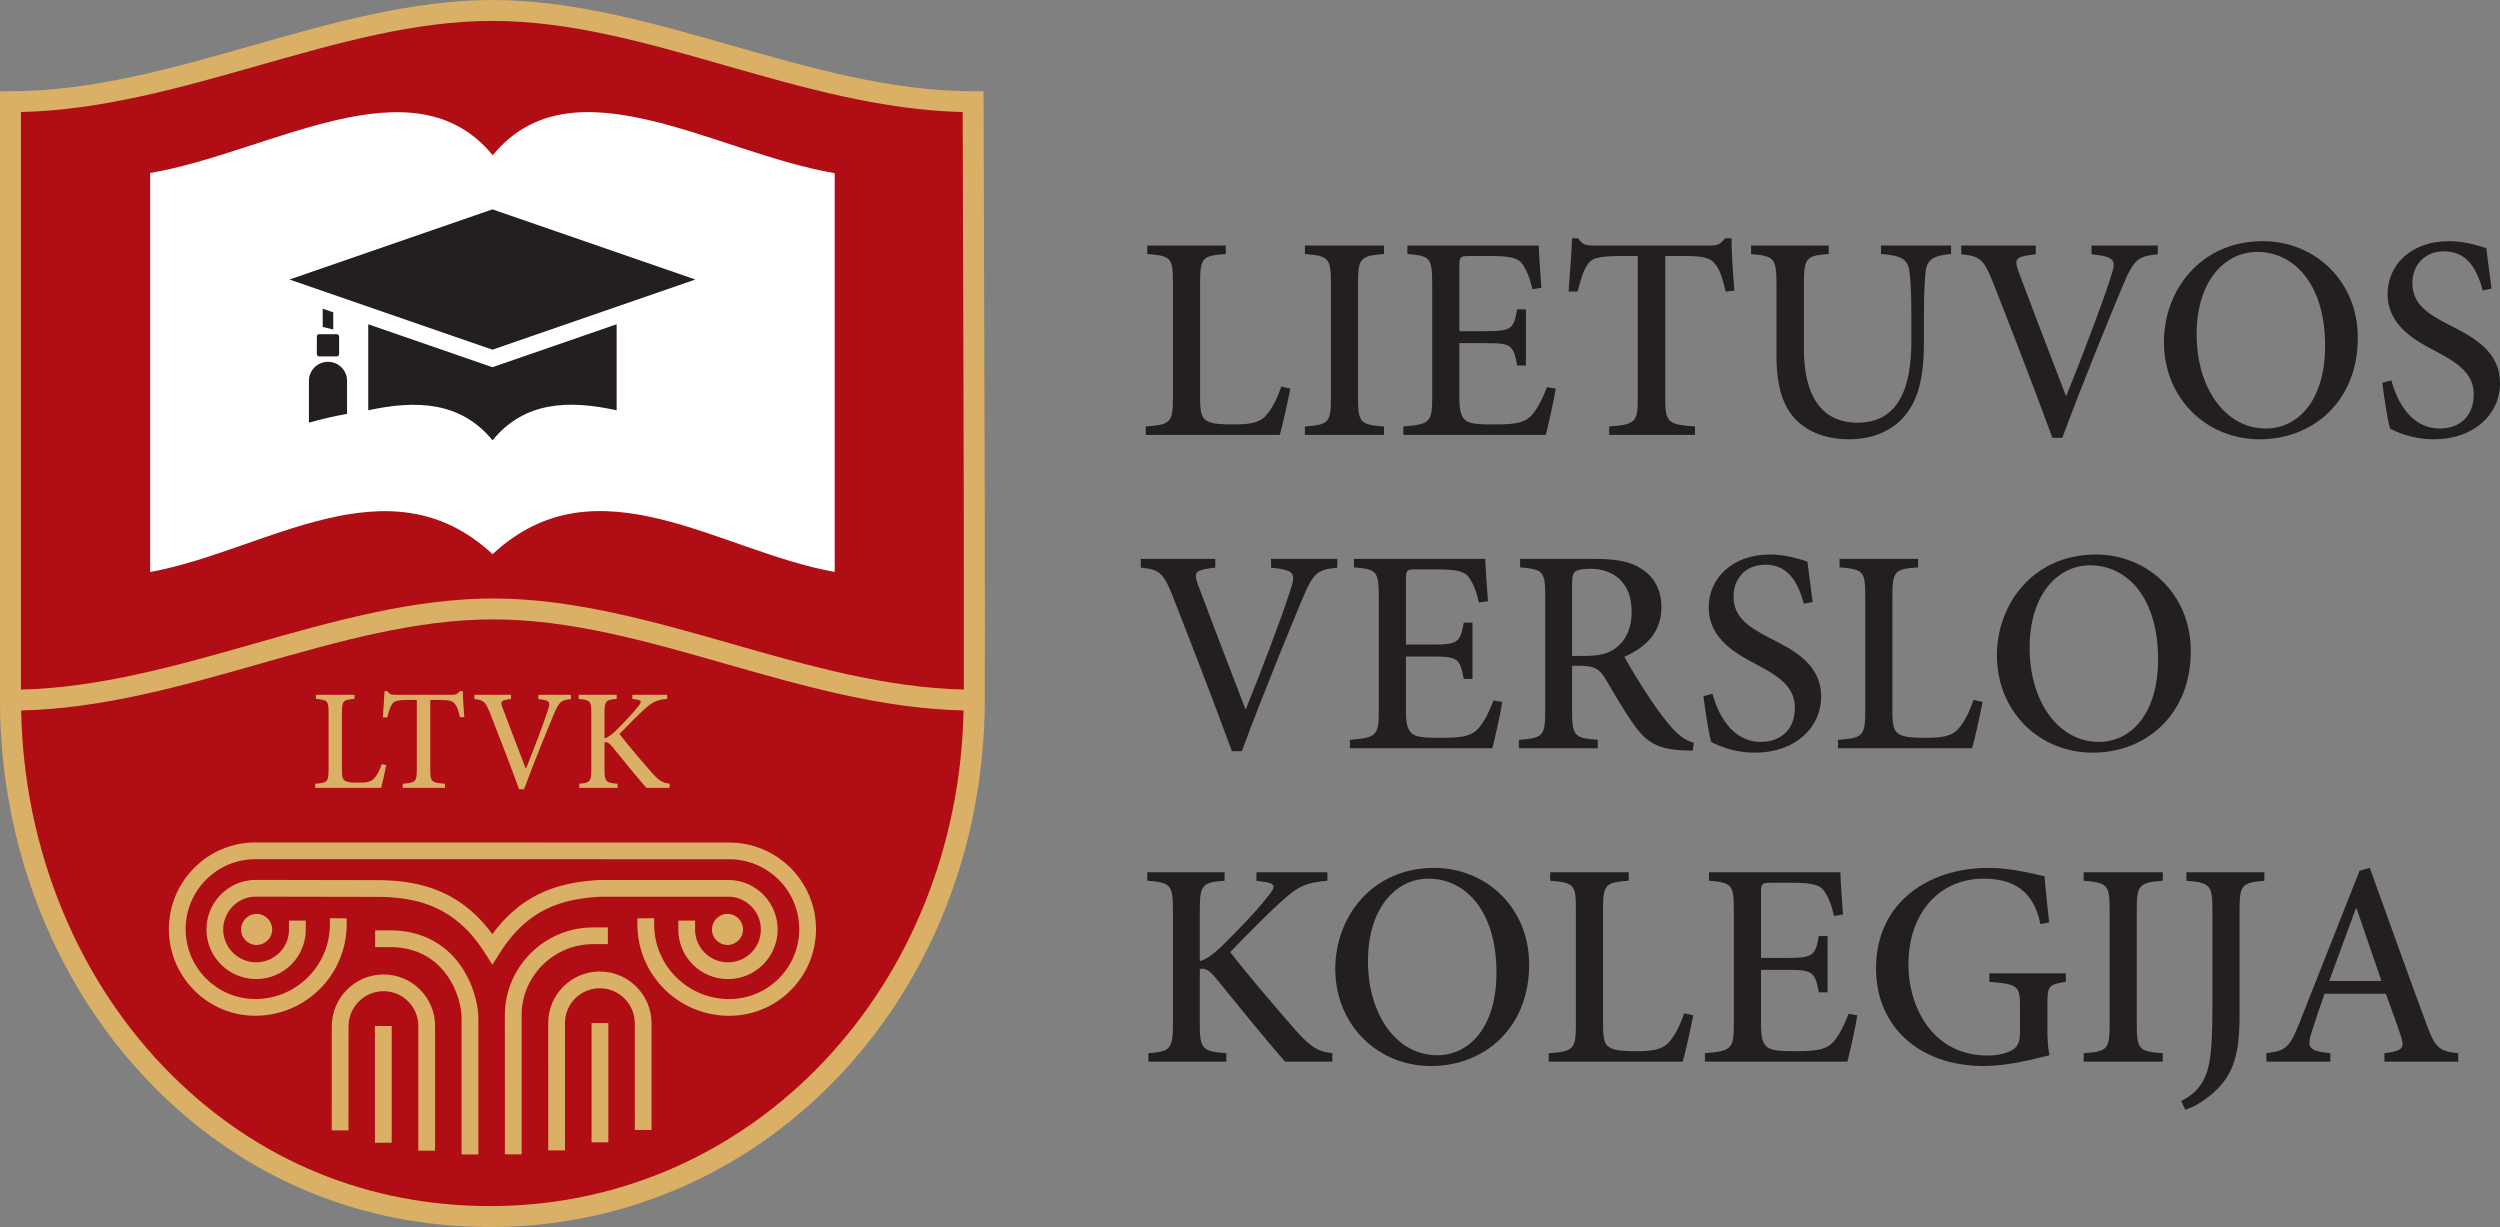
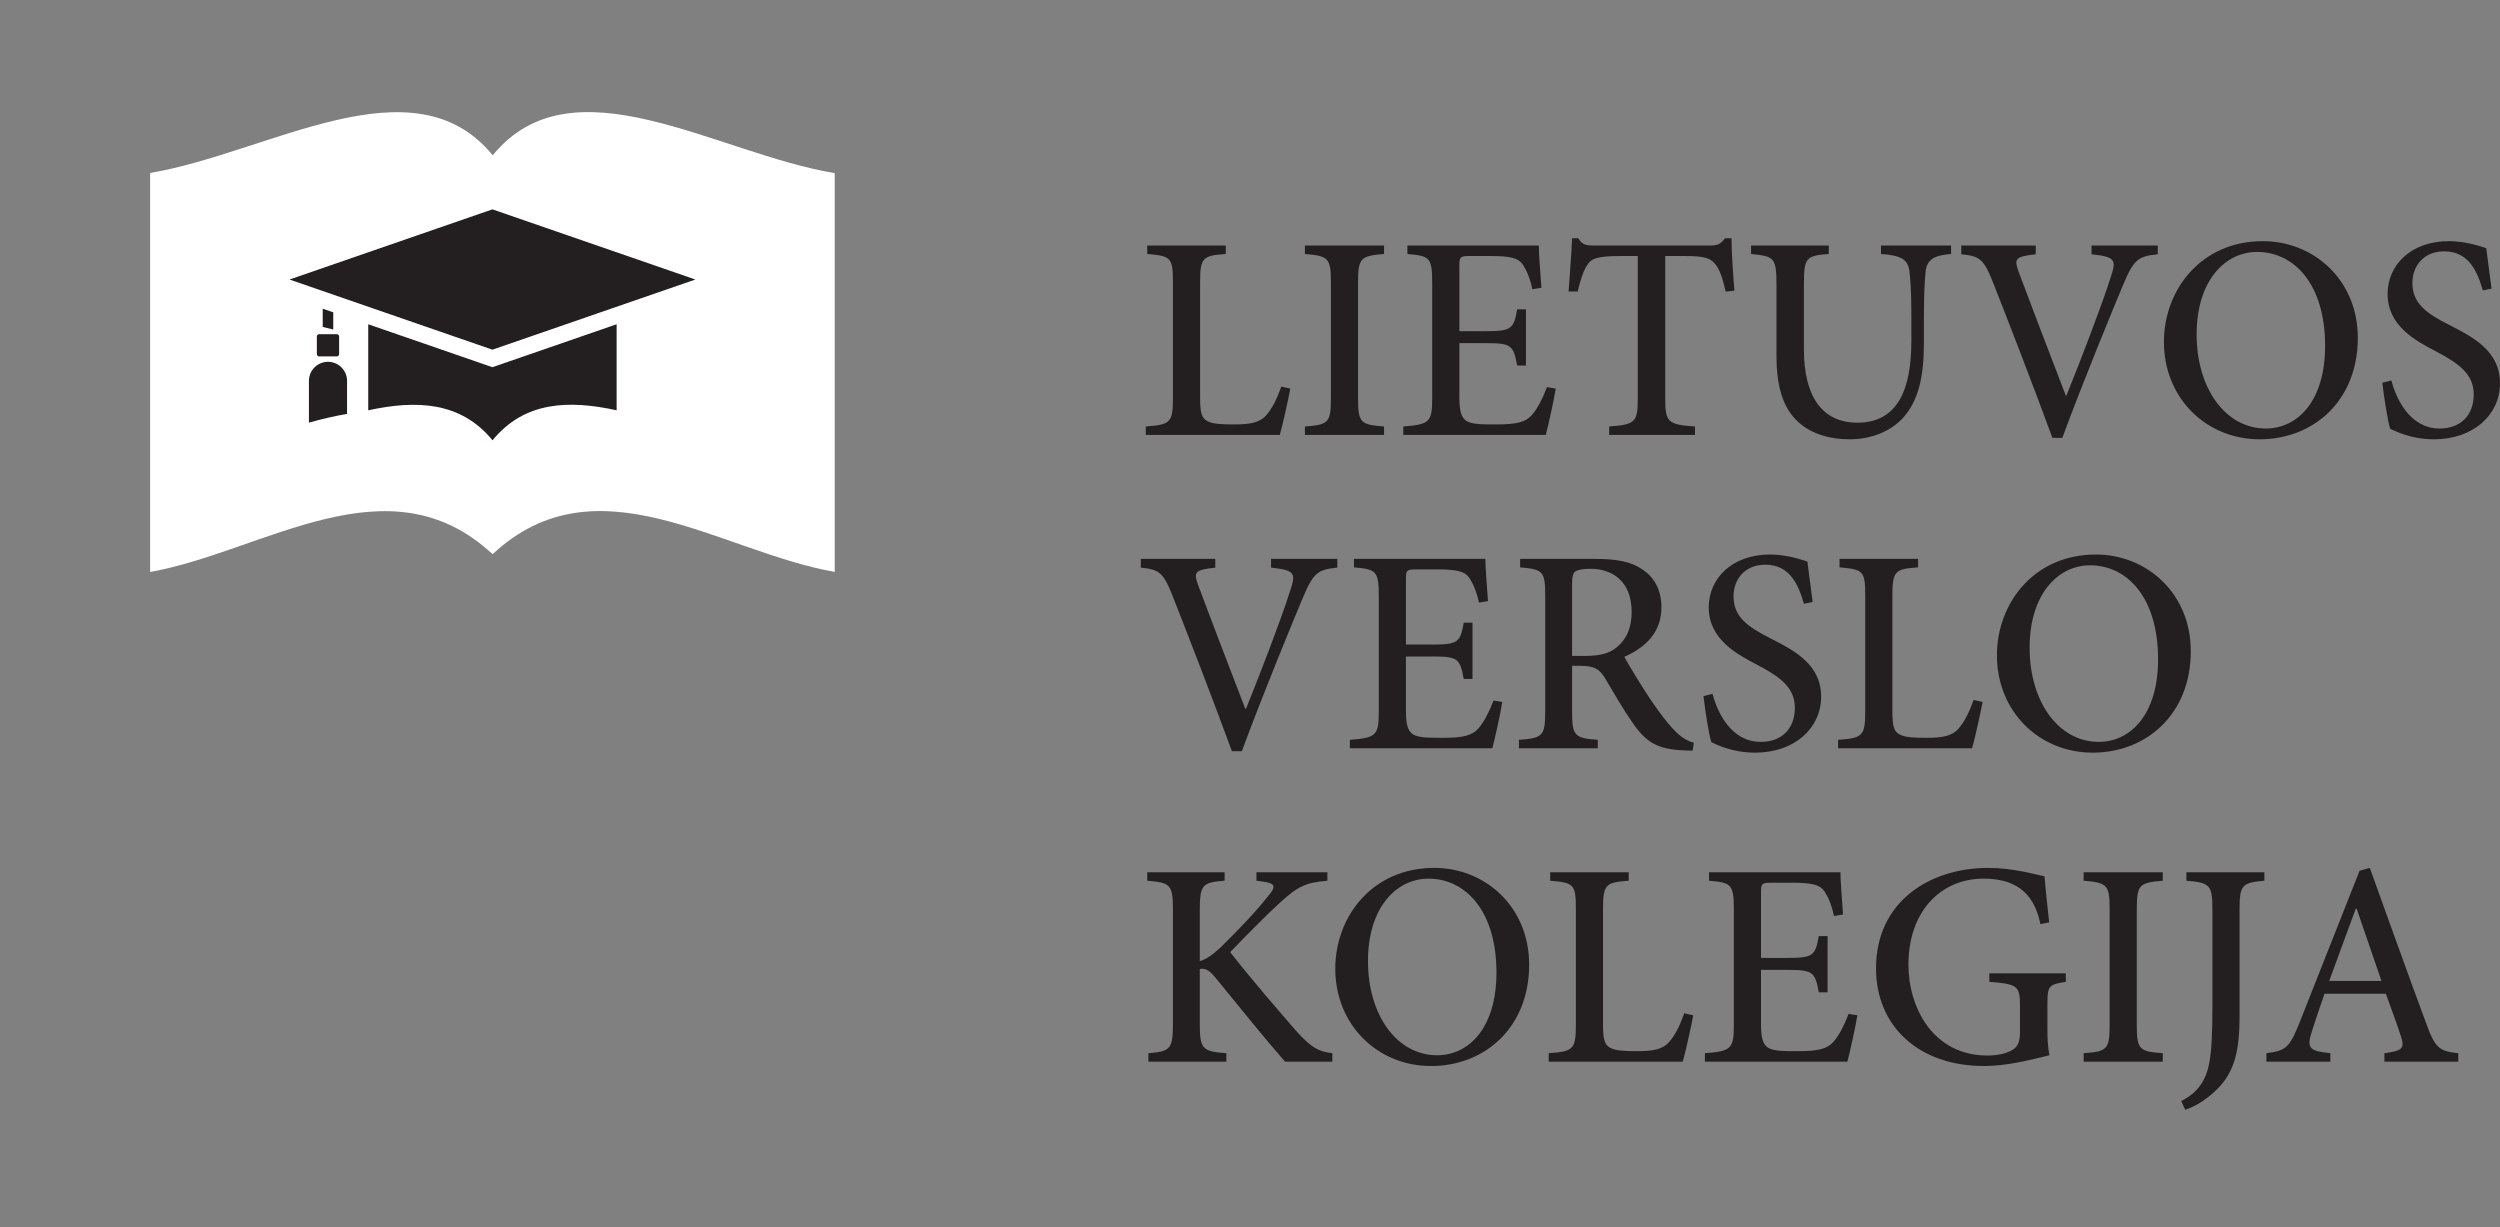
<svg xmlns="http://www.w3.org/2000/svg" width="163" height="80" viewBox="0 0 163 80" fill="none">
  <rect x="0" y="0" width="163" height="80" fill="#808080" stroke="none" />
  <g clip-path="url(#clip0_405_3692)">
-     <path d="M63.729 45.667C63.743 36.97 63.715 28.269 63.687 19.569C63.674 15.41 63.661 11.251 63.653 7.093L63.651 6.42H62.977C57.728 6.42 52.473 4.918 47.392 3.465C42.356 2.026 37.148 0.537 31.987 0.537H31.984C26.821 0.537 21.587 2.028 16.525 3.468C11.424 4.92 6.15 6.42 0.915 6.42H0.239V45.711C0.239 55.294 3.944 64.457 10.405 70.849C15.593 75.984 22.047 78.954 29.213 79.536H34.445C51.003 78.168 63.687 63.736 63.729 45.667Z" fill="#B00D15" />
-     <path d="M24.846 51.368H20.552V51.098C21.338 51.041 21.422 50.976 21.422 50.183V46.476C21.422 45.683 21.357 45.636 20.599 45.57V45.3H23.115V45.57C22.386 45.626 22.293 45.673 22.293 46.476V50.154C22.293 50.649 22.339 50.827 22.517 50.92C22.695 51.023 23.003 51.032 23.378 51.032C23.873 51.032 24.192 50.985 24.406 50.743C24.575 50.556 24.743 50.258 24.893 49.818L25.183 49.884C25.127 50.192 24.93 51.088 24.846 51.368ZM38.553 46.523V50.154C38.553 50.967 38.468 51.041 37.767 51.098V51.368H40.264V51.098C39.498 51.041 39.413 50.967 39.413 50.154V48.399C39.563 48.371 39.694 48.408 39.909 48.67C40.713 49.65 41.471 50.603 42.145 51.368H43.661V51.098C43.221 51.041 43.015 50.939 42.538 50.425C42.042 49.856 41.069 48.735 40.386 47.858C40.976 47.251 41.593 46.626 41.986 46.27C42.575 45.729 42.819 45.636 43.501 45.57V45.3H41.228V45.57L41.425 45.598C41.855 45.654 41.865 45.757 41.593 46.075C41.2 46.578 40.611 47.185 40.078 47.709C39.806 47.961 39.61 48.091 39.413 48.147V46.523C39.413 45.692 39.498 45.626 40.209 45.57V45.3H37.729V45.57C38.468 45.636 38.553 45.682 38.553 46.523ZM31.919 46.42C32.425 47.699 33.22 49.753 33.847 51.462H34.165C34.876 49.538 35.839 47.214 36.101 46.588C36.457 45.739 36.588 45.645 37.224 45.58V45.3H35.1V45.58C35.858 45.664 35.905 45.748 35.718 46.308C35.428 47.223 34.782 48.903 34.295 50.108H34.277C33.706 48.633 33.014 46.812 32.761 46.131C32.621 45.729 32.639 45.654 33.313 45.58V45.3H30.928V45.58C31.489 45.636 31.639 45.72 31.919 46.42ZM15.717 60.6C15.717 61.159 16.171 61.611 16.731 61.611C17.291 61.611 17.745 61.159 17.745 60.6C17.745 60.041 17.291 59.587 16.731 59.587C16.171 59.587 15.717 60.041 15.717 60.6ZM25.557 45.925C25.679 45.72 25.866 45.636 26.642 45.636H27.176V50.201C27.176 50.948 27.101 51.041 26.259 51.098V51.368H29.01V51.098C28.13 51.041 28.055 50.948 28.055 50.201V45.636H28.673C29.356 45.636 29.515 45.711 29.674 45.916C29.795 46.075 29.889 46.317 29.992 46.775L30.273 46.747C30.226 46.196 30.179 45.486 30.179 45.066H29.973C29.833 45.244 29.749 45.3 29.497 45.3H25.782C25.52 45.3 25.398 45.281 25.267 45.066H25.071C25.052 45.57 24.996 46.196 24.959 46.775H25.249C25.352 46.355 25.445 46.084 25.557 45.925ZM64.209 45.641C64.164 64.759 50.126 79.85 32.248 79.999C32.154 80 32.059 80 31.966 80C23.655 80 16.163 76.929 10.281 71.107C3.747 64.642 0 55.376 0 45.685V5.95H0.683C5.978 5.95 11.312 4.432 16.47 2.963C21.59 1.507 26.884 0 32.106 0C37.328 0 42.593 1.506 47.686 2.961C52.825 4.431 58.139 5.95 63.448 5.95H64.129L64.131 6.63C64.139 10.835 64.153 15.041 64.166 19.247C64.194 28.046 64.222 36.845 64.209 45.641ZM62.825 46.322C57.553 46.205 52.37 44.728 47.35 43.293C42.118 41.798 37.175 40.385 32.147 40.385C27.116 40.385 22.146 41.799 16.884 43.295C11.846 44.73 6.642 46.206 1.381 46.322C1.541 55.419 5.109 64.071 11.243 70.14C16.863 75.703 24.024 78.637 31.967 78.637C32.057 78.637 32.147 78.637 32.237 78.635C49.143 78.496 62.455 64.356 62.825 46.322ZM62.842 44.959C62.854 36.392 62.828 27.821 62.801 19.252C62.788 15.269 62.775 11.286 62.766 7.304C57.5 7.185 52.323 5.704 47.31 4.272C42.077 2.776 37.135 1.363 32.106 1.363C27.075 1.363 22.105 2.777 16.844 4.274C11.814 5.705 6.619 7.185 1.366 7.304V44.959C6.449 44.844 11.56 43.394 16.51 41.984C21.63 40.529 26.925 39.021 32.147 39.021C37.369 39.021 42.634 40.527 47.727 41.982C52.657 43.392 57.749 44.844 62.842 44.959ZM33.27 61.178L33.451 60.962L33.636 60.758L33.821 60.566L34.009 60.385L34.199 60.214L34.391 60.054L34.585 59.903L34.781 59.763L34.979 59.631L35.179 59.508L35.382 59.394L35.587 59.288L35.794 59.189L36.004 59.099L36.216 59.015L36.431 58.938L36.648 58.868L36.868 58.804L37.09 58.747L37.316 58.695L37.543 58.649L37.773 58.609L38.007 58.574L38.242 58.543L38.48 58.517L38.72 58.496L38.964 58.478L39.197 58.465L47.483 58.465L47.592 58.468L47.699 58.476L47.804 58.49L47.908 58.508L48.01 58.532L48.11 58.561L48.209 58.594L48.304 58.633L48.398 58.675L48.489 58.722L48.578 58.774L48.665 58.829L48.748 58.889L48.828 58.953L48.906 59.019L48.98 59.09L49.051 59.165L49.119 59.243L49.182 59.324L49.242 59.408L49.297 59.495L49.349 59.584L49.396 59.677L49.439 59.771L49.477 59.869L49.511 59.967L49.539 60.069L49.563 60.172L49.582 60.278L49.596 60.384L49.604 60.493L49.607 60.604L49.604 60.715L49.596 60.824L49.582 60.93L49.563 61.036L49.539 61.139L49.511 61.24L49.477 61.34L49.439 61.436L49.396 61.531L49.349 61.623L49.297 61.713L49.241 61.8L49.181 61.884L49.118 61.964L49.05 62.042L48.979 62.117L48.904 62.188L48.827 62.255L48.745 62.319L48.661 62.378L48.574 62.434L48.485 62.485L48.392 62.532L48.297 62.576L48.201 62.613L48.101 62.647L48 62.676L47.896 62.7L47.79 62.718L47.684 62.733L47.575 62.74L47.463 62.743L47.353 62.74L47.244 62.733L47.138 62.719L47.033 62.7L46.928 62.676L46.828 62.648L46.728 62.615L46.632 62.577L46.538 62.535L46.446 62.487L46.355 62.436L46.269 62.381L46.185 62.322L46.104 62.258L46.026 62.192L45.951 62.121L45.88 62.047L45.813 61.97L45.749 61.889L45.69 61.806L45.633 61.719L45.581 61.631L45.534 61.539L45.492 61.446L45.453 61.349L45.419 61.25L45.39 61.15L45.365 61.047L45.347 60.943L45.332 60.837L45.324 60.728L45.321 60.618V60.024H44.227V60.622L44.233 60.787L44.245 60.95L44.266 61.111L44.295 61.27L44.332 61.426L44.376 61.579L44.428 61.728L44.486 61.873L44.551 62.017L44.623 62.155L44.702 62.29L44.786 62.42L44.876 62.546L44.972 62.667L45.074 62.783L45.181 62.894L45.293 63.001L45.411 63.102L45.532 63.197L45.659 63.286L45.79 63.369L45.925 63.447L46.064 63.517L46.208 63.582L46.355 63.64L46.505 63.69L46.658 63.733L46.814 63.769L46.973 63.797L47.135 63.818L47.298 63.83L47.463 63.834L47.629 63.83L47.794 63.818L47.956 63.797L48.115 63.769L48.272 63.732L48.426 63.689L48.576 63.638L48.724 63.58L48.867 63.515L49.006 63.444L49.142 63.366L49.273 63.282L49.4 63.191L49.522 63.096L49.639 62.995L49.752 62.887L49.859 62.776L49.961 62.659L50.057 62.536L50.147 62.41L50.231 62.279L50.309 62.144L50.381 62.004L50.446 61.861L50.503 61.714L50.554 61.564L50.598 61.41L50.635 61.254L50.663 61.095L50.683 60.933L50.696 60.769L50.7 60.604L50.696 60.439L50.683 60.275L50.663 60.113L50.635 59.953L50.598 59.798L50.555 59.645L50.504 59.494L50.446 59.347L50.381 59.204L50.31 59.065L50.232 58.93L50.148 58.799L50.059 58.672L49.962 58.55L49.862 58.433L49.755 58.322L49.644 58.215L49.527 58.113L49.405 58.017L49.279 57.927L49.149 57.843L49.014 57.765L48.875 57.694L48.733 57.629L48.587 57.571L48.437 57.52L48.285 57.477L48.129 57.44L47.971 57.412L47.81 57.391L47.647 57.379L47.483 57.374L38.99 57.374V57.384L38.894 57.389L38.633 57.407L38.372 57.431L38.113 57.46L37.854 57.493L37.597 57.532L37.34 57.577L37.085 57.629L36.831 57.688L36.579 57.752L36.328 57.825L36.078 57.905L35.831 57.994L35.586 58.09L35.342 58.196L35.1 58.311L34.861 58.435L34.624 58.568L34.39 58.712L34.159 58.865L33.93 59.03L33.704 59.205L33.483 59.391L33.264 59.587L33.048 59.795L32.835 60.015L32.627 60.246L32.422 60.49L32.221 60.745L32.101 60.908L31.933 60.684L31.715 60.412L31.492 60.155L31.264 59.91L31.032 59.679L30.797 59.46L30.557 59.255L30.314 59.063L30.067 58.883L29.816 58.715L29.562 58.559L29.305 58.414L29.045 58.281L28.782 58.159L28.517 58.048L28.249 57.946L27.979 57.855L27.706 57.773L27.433 57.7L27.157 57.636L26.879 57.58L26.6 57.532L26.32 57.492L26.037 57.458L25.754 57.432L25.47 57.412L25.184 57.397L24.898 57.388L24.61 57.384L24.393 57.385L16.68 57.37H16.678L16.514 57.375L16.352 57.387L16.19 57.408L16.032 57.436L15.877 57.472L15.724 57.516L15.575 57.567L15.429 57.625L15.286 57.69L15.147 57.761L15.012 57.839L14.882 57.923L14.756 58.013L14.635 58.108L14.518 58.211L14.406 58.317L14.3 58.429L14.198 58.547L14.103 58.668L14.013 58.794L13.93 58.925L13.852 59.061L13.78 59.2L13.716 59.343L13.658 59.49L13.607 59.64L13.563 59.794L13.527 59.95L13.499 60.108L13.479 60.271L13.466 60.434L13.462 60.6L13.466 60.765L13.479 60.929L13.499 61.091L13.527 61.25L13.564 61.406L13.607 61.56L13.658 61.71L13.716 61.857L13.781 62L13.853 62.139L13.93 62.274L14.015 62.406L14.105 62.532L14.201 62.654L14.302 62.771L14.409 62.883L14.522 62.99L14.639 63.091L14.761 63.188L14.888 63.278L15.02 63.362L15.155 63.44L15.294 63.511L15.438 63.576L15.586 63.634L15.736 63.685L15.889 63.729L16.046 63.766L16.206 63.794L16.367 63.815L16.531 63.827L16.697 63.832L16.863 63.828L17.026 63.816L17.187 63.796L17.347 63.767L17.502 63.732L17.656 63.689L17.806 63.639L17.953 63.582L18.097 63.517L18.236 63.447L18.371 63.369L18.501 63.287L18.629 63.197L18.751 63.102L18.868 63.002L18.98 62.896L19.087 62.785L19.189 62.668L19.285 62.548L19.375 62.422L19.46 62.292L19.538 62.157L19.61 62.019L19.675 61.877L19.734 61.73L19.785 61.581L19.829 61.429L19.866 61.273L19.895 61.115L19.916 60.954L19.93 60.791L19.935 60.627V60.024H18.841V60.621L18.838 60.731L18.83 60.839L18.815 60.945L18.796 61.049L18.772 61.152L18.742 61.253L18.709 61.351L18.67 61.447L18.628 61.541L18.58 61.632L18.528 61.721L18.472 61.807L18.413 61.89L18.348 61.971L18.281 62.048L18.21 62.122L18.136 62.192L18.058 62.259L17.977 62.321L17.893 62.38L17.806 62.436L17.716 62.487L17.624 62.533L17.53 62.576L17.433 62.613L17.334 62.647L17.233 62.675L17.129 62.699L17.025 62.718L16.918 62.73L16.809 62.738L16.699 62.741L16.588 62.738L16.479 62.73L16.371 62.716L16.266 62.697L16.163 62.673L16.061 62.644L15.961 62.61L15.864 62.572L15.77 62.529L15.677 62.481L15.587 62.43L15.5 62.374L15.416 62.315L15.335 62.251L15.257 62.183L15.182 62.113L15.111 62.038L15.044 61.96L14.98 61.879L14.92 61.795L14.864 61.708L14.813 61.619L14.766 61.527L14.723 61.432L14.684 61.335L14.651 61.236L14.622 61.135L14.598 61.031L14.58 60.926L14.566 60.82L14.557 60.711L14.555 60.6L14.557 60.489L14.566 60.38L14.58 60.274L14.598 60.167L14.622 60.064L14.651 59.964L14.684 59.864L14.723 59.767L14.766 59.672L14.813 59.58L14.864 59.49L14.919 59.404L14.979 59.32L15.043 59.239L15.11 59.161L15.181 59.087L15.255 59.015L15.332 58.948L15.413 58.885L15.496 58.825L15.583 58.769L15.672 58.718L15.763 58.671L15.857 58.628L15.953 58.59L16.051 58.557L16.151 58.528L16.253 58.504L16.357 58.485L16.462 58.472L16.569 58.463L16.678 58.461L24.332 58.475L24.519 58.476L24.603 58.475L24.872 58.478L25.14 58.487L25.403 58.5L25.664 58.519L25.922 58.543L26.177 58.574L26.429 58.61L26.678 58.652L26.925 58.702L27.168 58.758L27.408 58.822L27.645 58.893L27.879 58.973L28.11 59.06L28.339 59.157L28.564 59.261L28.787 59.375L29.006 59.499L29.224 59.633L29.439 59.776L29.651 59.931L29.861 60.097L30.069 60.275L30.274 60.465L30.477 60.666L30.677 60.882L30.875 61.11L31.07 61.353L31.262 61.61L31.452 61.881L31.639 62.168L32.103 62.903L32.565 62.167L32.738 61.9L32.913 61.647L33.091 61.406L33.27 61.178ZM25.005 63.535C23.157 63.535 21.644 65.04 21.631 66.894L21.628 73.701H22.721L22.724 66.898C22.733 65.646 23.756 64.626 25.005 64.626C25.612 64.626 26.183 64.862 26.612 65.291C27.04 65.719 27.275 66.288 27.273 66.894L27.273 75.023H28.366L28.366 66.895C28.368 65.999 28.02 65.154 27.385 64.521C26.75 63.886 25.905 63.535 25.005 63.535ZM38.57 74.482H39.663V66.702H38.57V74.482ZM39.107 63.343C38.208 63.343 37.363 63.692 36.728 64.327C36.092 64.961 35.744 65.805 35.744 66.702L35.745 75.007H36.838L36.837 66.701C36.837 66.095 37.072 65.526 37.501 65.098C37.929 64.67 38.5 64.434 39.107 64.434C40.358 64.434 41.379 65.452 41.387 66.702L41.39 73.672H42.483L42.479 66.698C42.469 64.849 40.957 63.343 39.107 63.343ZM38.589 61.559C38.659 61.558 39.603 61.553 39.633 61.558V60.467C39.603 60.467 38.581 60.468 38.568 60.468C35.45 60.517 32.914 63.081 32.917 66.184L32.919 75.264H34.012L34.01 66.184C34.008 63.672 36.06 61.599 38.589 61.559ZM25.544 60.66H24.46V61.752H25.534C28.981 61.809 30.096 64.907 30.096 66.399V75.27H31.189V66.399C31.189 64.557 29.811 60.733 25.544 60.66ZM24.446 74.506H25.54V66.895H24.446V74.506ZM16.355 54.935L16.069 54.957L15.788 54.994L15.511 55.043L15.239 55.106L14.971 55.183L14.71 55.271L14.454 55.373L14.204 55.486L13.962 55.611L13.726 55.747L13.497 55.894L13.276 56.051L13.063 56.219L12.859 56.396L12.663 56.583L12.477 56.779L12.3 56.984L12.132 57.197L11.975 57.419L11.828 57.648L11.692 57.884L11.567 58.127L11.454 58.378L11.353 58.634L11.264 58.897L11.187 59.165L11.125 59.439L11.075 59.717L11.039 59.999L11.017 60.285L11.009 60.576L11.017 60.867L11.039 61.153L11.075 61.436L11.125 61.714L11.187 61.986L11.264 62.255L11.353 62.518L11.454 62.774L11.567 63.025L11.692 63.269L11.828 63.505L11.975 63.734L12.132 63.955L12.299 64.169L12.477 64.374L12.663 64.57L12.859 64.757L13.064 64.935L13.277 65.103L13.497 65.26L13.726 65.407L13.962 65.543L14.205 65.668L14.454 65.782L14.71 65.883L14.972 65.972L15.239 66.049L15.511 66.112L15.788 66.162L16.07 66.198L16.355 66.22L16.643 66.228L16.947 66.22L17.248 66.197L17.544 66.16L17.836 66.108L18.123 66.041L18.404 65.962L18.68 65.869L18.95 65.763L19.213 65.644L19.469 65.513L19.718 65.37L19.959 65.217L20.193 65.052L20.417 64.876L20.634 64.69L20.84 64.494L21.038 64.288L21.225 64.073L21.402 63.85L21.569 63.617L21.725 63.377L21.869 63.129L22.002 62.873L22.122 62.61L22.23 62.34L22.324 62.065L22.407 61.783L22.474 61.496L22.529 61.203L22.568 60.906L22.593 60.605L22.603 60.3V59.871H21.51V60.294L21.502 60.543L21.481 60.79L21.449 61.032L21.405 61.271L21.349 61.506L21.283 61.735L21.205 61.961L21.117 62.181L21.019 62.395L20.91 62.604L20.793 62.807L20.665 63.004L20.529 63.193L20.384 63.377L20.23 63.553L20.069 63.721L19.9 63.882L19.723 64.034L19.539 64.177L19.349 64.312L19.151 64.439L18.948 64.555L18.739 64.661L18.524 64.758L18.305 64.845L18.08 64.92L17.851 64.986L17.617 65.039L17.379 65.081L17.138 65.112L16.893 65.13L16.644 65.136L16.41 65.13L16.181 65.113L15.955 65.084L15.732 65.044L15.514 64.992L15.299 64.931L15.088 64.859L14.883 64.778L14.682 64.687L14.486 64.586L14.296 64.476L14.111 64.358L13.933 64.23L13.761 64.095L13.596 63.951L13.438 63.8L13.287 63.642L13.144 63.476L13.008 63.304L12.881 63.125L12.763 62.94L12.653 62.749L12.552 62.552L12.461 62.35L12.38 62.143L12.308 61.932L12.246 61.716L12.195 61.495L12.156 61.271L12.126 61.042L12.109 60.811L12.103 60.576L12.109 60.341L12.126 60.11L12.156 59.882L12.195 59.657L12.246 59.437L12.308 59.221L12.38 59.009L12.461 58.802L12.552 58.6L12.653 58.404L12.763 58.213L12.881 58.028L13.008 57.849L13.143 57.677L13.287 57.512L13.437 57.353L13.595 57.202L13.761 57.059L13.933 56.923L14.111 56.797L14.295 56.678L14.486 56.568L14.681 56.468L14.882 56.377L15.087 56.295L15.298 56.224L15.513 56.162L15.731 56.112L15.954 56.071L16.181 56.043L16.41 56.025L16.643 56.019L47.542 56.023L47.778 56.029L48.01 56.047L48.239 56.076L48.464 56.116L48.685 56.167L48.901 56.228L49.113 56.3L49.32 56.381L49.522 56.473L49.719 56.573L49.91 56.683L50.096 56.801L50.275 56.929L50.447 57.064L50.613 57.207L50.772 57.358L50.923 57.517L51.067 57.682L51.203 57.855L51.331 58.034L51.449 58.219L51.559 58.409L51.66 58.606L51.752 58.807L51.833 59.014L51.905 59.226L51.966 59.441L52.017 59.662L52.057 59.886L52.087 60.115L52.104 60.346L52.11 60.582L52.104 60.817L52.087 61.048L52.057 61.276L52.017 61.5L51.966 61.721L51.905 61.937L51.833 62.149L51.752 62.355L51.66 62.557L51.559 62.754L51.449 62.944L51.331 63.129L51.203 63.307L51.067 63.48L50.923 63.645L50.772 63.804L50.613 63.955L50.448 64.098L50.275 64.233L50.096 64.361L49.91 64.479L49.72 64.589L49.522 64.69L49.32 64.781L49.113 64.862L48.901 64.934L48.685 64.995L48.464 65.046L48.239 65.086L48.01 65.116L47.778 65.133L47.542 65.139L47.291 65.133L47.042 65.114L46.797 65.083L46.557 65.04L46.32 64.986L46.088 64.92L45.861 64.844L45.64 64.757L45.423 64.659L45.213 64.552L45.008 64.434L44.81 64.308L44.618 64.172L44.433 64.028L44.255 63.874L44.085 63.713L43.923 63.544L43.769 63.367L43.624 63.183L43.487 62.992L43.36 62.794L43.242 62.59L43.134 62.381L43.036 62.165L42.948 61.944L42.871 61.718L42.805 61.487L42.75 61.252L42.706 61.012L42.675 60.768L42.656 60.52L42.649 60.269V59.87H41.556V60.271L41.565 60.578L41.588 60.88L41.627 61.178L41.679 61.471L41.747 61.76L41.828 62.043L41.922 62.321L42.03 62.591L42.15 62.855L42.282 63.112L42.427 63.362L42.582 63.604L42.749 63.837L42.927 64.062L43.115 64.278L43.313 64.485L43.521 64.683L43.738 64.87L43.964 65.046L44.198 65.212L44.441 65.367L44.691 65.51L44.95 65.642L45.215 65.761L45.486 65.868L45.765 65.962L46.048 66.042L46.338 66.109L46.633 66.161L46.931 66.199L47.235 66.222L47.542 66.23L47.833 66.222L48.12 66.201L48.404 66.165L48.682 66.115L48.956 66.052L49.225 65.976L49.488 65.887L49.745 65.786L49.997 65.672L50.241 65.548L50.478 65.412L50.708 65.265L50.929 65.107L51.143 64.94L51.349 64.762L51.545 64.575L51.733 64.379L51.91 64.174L52.078 63.961L52.236 63.739L52.383 63.511L52.52 63.274L52.644 63.031L52.758 62.78L52.859 62.523L52.948 62.261L53.025 61.992L53.088 61.719L53.138 61.441L53.174 61.158L53.196 60.872L53.203 60.581L53.196 60.291L53.174 60.004L53.138 59.722L53.088 59.444L53.025 59.171L52.948 58.902L52.859 58.639L52.758 58.383L52.644 58.132L52.52 57.889L52.383 57.652L52.236 57.423L52.078 57.202L51.91 56.988L51.733 56.783L51.545 56.587L51.349 56.401L51.144 56.223L50.929 56.055L50.708 55.897L50.478 55.751L50.241 55.614L49.997 55.49L49.745 55.376L49.488 55.275L49.225 55.186L48.956 55.11L48.682 55.047L48.404 54.998L48.12 54.962L47.833 54.94L47.542 54.933L16.643 54.928L16.355 54.935ZM47.433 61.611C47.993 61.611 48.447 61.159 48.447 60.6C48.447 60.041 47.993 59.587 47.433 59.587C46.873 59.587 46.42 60.041 46.42 60.6C46.42 61.159 46.873 61.611 47.433 61.611Z" fill="#DAB066" />
    <path d="M9.79 37.293C17.225 35.959 25.328 29.812 32.115 36.135C38.916 29.786 46.957 35.985 54.423 37.288V11.288C46.699 10.007 37.332 3.755 32.126 10.123C26.933 3.784 17.517 9.976 9.79 11.277V37.293Z" fill="white" />
    <path d="M32.106 22.799L18.875 18.225L32.106 13.65L45.338 18.225L32.106 22.799ZM24.009 21.142V26.751C27.157 26.07 30.042 26.18 32.113 28.707C34.188 26.17 37.066 26.064 40.204 26.751V21.142L32.106 23.942L24.009 21.142ZM20.658 21.941V23.087C20.658 23.17 20.727 23.239 20.811 23.239H21.959C22.043 23.239 22.111 23.17 22.111 23.087V21.941C22.111 21.857 22.043 21.788 21.959 21.788H20.811C20.727 21.788 20.658 21.857 20.658 21.941ZM21.385 23.59C20.701 23.59 20.142 24.148 20.142 24.83V27.556C20.974 27.323 21.804 27.125 22.628 26.987V24.83C22.628 24.148 22.069 23.59 21.385 23.59ZM21.041 20.128V21.317L21.729 21.484V20.364L21.041 20.128Z" fill="#231F20" />
    <path d="M89.897 46.394V38.89C89.897 37.2 89.725 37.124 88.278 36.991V36.44H96.845C96.845 36.895 96.941 38.187 97.017 39.194L96.426 39.289C96.255 38.51 96.046 38.054 95.798 37.675C95.513 37.256 94.999 37.124 93.685 37.124H92.333C91.724 37.124 91.667 37.181 91.667 37.751V42.025H93.381C95.075 42.025 95.208 41.873 95.436 40.6H96.007V44.267H95.436C95.189 42.918 95.037 42.804 93.381 42.804H91.667V46.319C91.667 47.212 91.781 47.649 92.124 47.877C92.486 48.105 93.152 48.105 94.065 48.105C95.436 48.105 95.989 47.952 96.407 47.477C96.75 47.078 97.093 46.432 97.378 45.673L97.949 45.767C97.854 46.432 97.454 48.2 97.302 48.788H88.012V48.237C89.725 48.105 89.897 47.952 89.897 46.394ZM84.128 25.336L83.538 25.203C83.233 26.096 82.891 26.704 82.548 27.084C82.11 27.577 81.463 27.673 80.454 27.673C79.692 27.673 79.064 27.654 78.703 27.445C78.341 27.255 78.246 26.894 78.246 25.887V18.402C78.246 16.768 78.436 16.673 79.921 16.559V16.008H74.8V16.559C76.342 16.692 76.475 16.787 76.475 18.402V25.944C76.475 27.559 76.304 27.692 74.704 27.806V28.357H83.442C83.614 27.787 84.014 25.963 84.128 25.336ZM76.399 38.719C77.427 41.322 79.045 45.501 80.32 48.978H80.968C82.415 45.064 84.376 40.334 84.909 39.062C85.632 37.333 85.899 37.142 87.193 37.009V36.44H82.872V37.009C84.414 37.181 84.509 37.352 84.128 38.491C83.538 40.353 82.225 43.773 81.234 46.224H81.197C80.035 43.222 78.626 39.517 78.112 38.13C77.826 37.313 77.865 37.161 79.236 37.009V36.44H74.381V37.009C75.523 37.124 75.828 37.294 76.399 38.719ZM101.433 25.336L100.862 25.241C100.577 26.001 100.234 26.647 99.891 27.046C99.473 27.521 98.92 27.673 97.55 27.673C96.636 27.673 95.97 27.673 95.608 27.445C95.265 27.217 95.151 26.78 95.151 25.887V22.373H96.865C98.521 22.373 98.673 22.486 98.92 23.835H99.492V20.169H98.92C98.692 21.441 98.558 21.593 96.865 21.593H95.151V17.319C95.151 16.749 95.208 16.692 95.817 16.692H97.169C98.483 16.692 98.996 16.824 99.282 17.242C99.53 17.623 99.739 18.079 99.911 18.858L100.501 18.762C100.425 17.756 100.329 16.464 100.329 16.008H91.762V16.559C93.209 16.692 93.38 16.768 93.38 18.459V25.963C93.38 27.521 93.209 27.673 91.496 27.806V28.357H100.786C100.938 27.767 101.338 26.001 101.433 25.336ZM141.088 22.296C141.088 18.915 143.487 15.723 147.542 15.723C150.835 15.723 153.729 18.231 153.729 22.031C153.729 26.134 150.835 28.642 147.332 28.642C143.83 28.642 141.088 25.944 141.088 22.296ZM143.22 21.802C143.22 25.298 145.086 27.939 147.732 27.939C149.788 27.939 151.597 26.172 151.597 22.543C151.597 18.573 149.617 16.426 147.161 16.426C145.086 16.426 143.22 18.288 143.22 21.802ZM136.652 36.154C139.946 36.154 142.84 38.662 142.84 42.462C142.84 46.566 139.946 49.073 136.443 49.073C132.939 49.073 130.199 46.375 130.199 42.728C130.199 39.346 132.598 36.154 136.652 36.154ZM136.271 36.858C134.197 36.858 132.331 38.719 132.331 42.234C132.331 45.73 134.197 48.37 136.843 48.37C138.899 48.37 140.707 46.604 140.707 42.975C140.707 39.005 138.728 36.858 136.271 36.858ZM129.894 18.288C130.922 20.89 132.541 25.07 133.816 28.547H134.463C135.91 24.633 137.871 19.903 138.404 18.63C139.128 16.901 139.394 16.711 140.688 16.578V16.008H136.367V16.578C137.909 16.749 138.004 16.92 137.624 18.059C137.033 19.921 135.72 23.341 134.73 25.792H134.691C133.53 22.79 132.121 19.085 131.607 17.699C131.322 16.881 131.36 16.73 132.731 16.578V16.008H127.876V16.578C129.019 16.692 129.323 16.863 129.894 18.288ZM123.84 47.877C123.478 47.686 123.383 47.325 123.383 46.319V38.833C123.383 37.199 123.573 37.104 125.058 36.991V36.44H119.937V36.991C121.479 37.124 121.613 37.219 121.613 38.833V46.375C121.613 47.99 121.441 48.124 119.842 48.237V48.788H128.58C128.751 48.218 129.151 46.394 129.266 45.767L128.675 45.635C128.371 46.527 128.028 47.135 127.685 47.516C127.247 48.01 126.6 48.105 125.591 48.105C124.83 48.105 124.202 48.085 123.84 47.877ZM115.826 18.516V23.209C115.826 25.431 116.359 26.856 117.482 27.711C118.339 28.375 119.443 28.642 120.585 28.642C121.861 28.642 123.136 28.224 124.012 27.312C125.097 26.172 125.44 24.538 125.44 22.353V20.681C125.44 19.01 125.497 18.212 125.554 17.68C125.649 16.92 126.087 16.654 127.21 16.559V16.008H122.641V16.559C123.974 16.654 124.374 16.92 124.488 17.642C124.564 18.231 124.621 19.01 124.621 20.681V22.22C124.621 25.374 123.746 27.559 121.099 27.559C118.796 27.559 117.616 25.83 117.616 22.79V18.516C117.616 16.787 117.768 16.673 119.234 16.559V16.008H114.17V16.559C115.654 16.711 115.826 16.787 115.826 18.516ZM90.239 27.806C88.716 27.692 88.545 27.577 88.545 25.963V18.42C88.545 16.806 88.716 16.692 90.239 16.559V16.008H85.08V16.559C86.603 16.692 86.775 16.806 86.775 18.42V25.963C86.775 27.577 86.603 27.692 85.08 27.806V28.357H90.239V27.806ZM135.853 57.422C137.376 57.555 137.548 57.669 137.548 59.284V66.826C137.548 68.441 137.376 68.555 135.853 68.669V69.22H141.012V68.669C139.489 68.555 139.318 68.441 139.318 66.826V59.284C139.318 57.669 139.489 57.555 141.012 57.422V56.871H135.853V57.422ZM142.554 57.422C144.077 57.555 144.248 57.688 144.248 59.284V65.706C144.248 67.263 144.21 68.384 144.039 69.334C143.83 70.436 143.278 71.272 142.212 71.784L142.478 72.355C142.992 72.184 143.658 71.842 144.325 71.234C145.676 70.037 146.019 68.612 146.019 66.219V59.284C146.019 57.688 146.19 57.555 147.637 57.422V56.871H142.554V57.422ZM129.704 64.015C131.588 64.166 131.703 64.281 131.703 65.648V67.301C131.703 68.042 131.494 68.308 131.132 68.498C130.751 68.707 130.18 68.821 129.589 68.821C126.011 68.821 124.43 65.667 124.43 62.894C124.43 59.417 126.543 57.289 129.323 57.289C131.151 57.289 132.578 57.973 133.036 60.253L133.606 60.139C133.454 58.828 133.359 57.783 133.302 57.137C132.674 57.004 131.227 56.587 129.628 56.587C125.858 56.587 122.317 58.752 122.317 63.14C122.317 66.921 125.116 69.505 129.361 69.505C130.865 69.505 132.464 69.087 133.625 68.802C133.512 68.289 133.492 67.681 133.492 67.016V65.42C133.492 64.281 133.587 64.186 134.691 64.015V63.463H129.704L129.704 64.015ZM160.278 68.669V69.22H155.462V68.669C156.642 68.517 156.794 68.346 156.546 67.586C156.318 66.864 155.956 65.895 155.557 64.793H151.559C151.273 65.61 151.007 66.389 150.759 67.168C150.379 68.327 150.512 68.517 151.94 68.669V69.22H147.77V68.669C149.008 68.498 149.255 68.365 149.922 66.694L153.843 56.776L154.51 56.586C155.69 59.854 156.965 63.425 158.184 66.712C158.774 68.346 159.04 68.536 160.278 68.669ZM155.271 63.958L153.653 59.246H153.596C153.006 60.823 152.434 62.419 151.864 63.958H155.271ZM159.706 21.194C158.165 20.416 157.289 19.77 157.289 18.44C157.289 17.395 157.974 16.388 159.364 16.388C160.982 16.388 161.534 17.737 161.877 18.934L162.448 18.82C162.296 17.623 162.182 16.863 162.106 16.179C161.458 15.97 160.62 15.723 159.669 15.723C157.175 15.723 155.671 17.299 155.671 19.162C155.671 21.251 157.498 22.22 158.85 22.923C160.278 23.683 161.287 24.367 161.287 25.716C161.287 27.064 160.449 27.939 159.06 27.939C157.118 27.939 156.223 25.982 155.918 24.804L155.328 24.956C155.442 25.925 155.69 27.54 155.842 27.957C156.052 28.052 156.337 28.205 156.832 28.357C157.308 28.509 157.937 28.642 158.698 28.642C161.287 28.642 163 27.027 163 24.994C163 22.904 161.287 21.992 159.706 21.194ZM119.557 67.909C119.138 68.384 118.586 68.536 117.215 68.536C116.301 68.536 115.635 68.536 115.273 68.308C114.931 68.08 114.817 67.644 114.817 66.751V63.236H116.53C118.186 63.236 118.338 63.35 118.586 64.698H119.157V61.032H118.586C118.357 62.304 118.224 62.457 116.53 62.457H114.817V58.182C114.817 57.612 114.873 57.555 115.483 57.555H116.834C118.148 57.555 118.662 57.688 118.947 58.106C119.195 58.486 119.404 58.942 119.576 59.721L120.166 59.626C120.09 58.619 119.995 57.327 119.995 56.871H111.428V57.422C112.875 57.555 113.046 57.631 113.046 59.322V66.826C113.046 68.384 112.875 68.536 111.161 68.669V69.22H120.451C120.604 68.631 121.004 66.864 121.099 66.199L120.528 66.104C120.242 66.864 119.899 67.51 119.557 67.909ZM114.797 48.37C112.855 48.37 111.961 46.413 111.656 45.236L111.066 45.388C111.18 46.356 111.428 47.971 111.58 48.389C111.789 48.484 112.075 48.636 112.57 48.788C113.046 48.94 113.674 49.073 114.436 49.073C117.025 49.073 118.738 47.459 118.738 45.426C118.738 43.336 117.025 42.424 115.444 41.626C113.903 40.847 113.027 40.201 113.027 38.871C113.027 37.827 113.712 36.819 115.102 36.819C116.72 36.819 117.272 38.169 117.615 39.365L118.186 39.252C118.034 38.054 117.919 37.294 117.843 36.611C117.196 36.401 116.359 36.154 115.407 36.154C112.913 36.154 111.409 37.731 111.409 39.593C111.409 41.683 113.236 42.652 114.588 43.355C116.016 44.115 117.025 44.798 117.025 46.148C117.025 47.496 116.187 48.37 114.797 48.37ZM108.819 67.947C108.382 68.441 107.734 68.536 106.725 68.536C105.964 68.536 105.336 68.517 104.974 68.308C104.612 68.118 104.517 67.757 104.517 66.751V59.265C104.517 57.631 104.707 57.536 106.192 57.422V56.871H101.071V57.422C102.613 57.555 102.747 57.65 102.747 59.265V66.807C102.747 68.422 102.575 68.555 100.976 68.669V69.22H109.714C109.886 68.65 110.285 66.826 110.4 66.199L109.809 66.066C109.505 66.959 109.162 67.567 108.819 67.947ZM84.585 67.301C83.576 66.142 81.596 63.862 80.207 62.077C81.406 60.842 82.662 59.569 83.462 58.847C84.661 57.745 85.156 57.555 86.546 57.422V56.871H81.92V57.422L82.319 57.479C83.195 57.593 83.214 57.802 82.662 58.448C81.863 59.474 80.663 60.709 79.579 61.773C79.026 62.286 78.626 62.552 78.226 62.666V59.36C78.226 57.669 78.398 57.536 79.845 57.422V56.871H74.8V57.422C76.304 57.555 76.475 57.65 76.475 59.36V66.751C76.475 68.403 76.304 68.555 74.876 68.669V69.22H79.959V68.669C78.398 68.555 78.226 68.403 78.226 66.751V63.179C78.531 63.122 78.798 63.197 79.236 63.73C80.872 65.724 82.415 67.662 83.785 69.22H86.87V68.669C85.975 68.555 85.556 68.346 84.585 67.301ZM99.701 62.894C99.701 66.997 96.807 69.505 93.304 69.505C89.801 69.505 87.06 66.807 87.06 63.16C87.06 59.778 89.459 56.586 93.514 56.586C96.807 56.586 99.701 59.094 99.701 62.894ZM97.569 63.406C97.569 59.436 95.588 57.289 93.132 57.289C91.058 57.289 89.192 59.151 89.192 62.666C89.192 66.162 91.058 68.802 93.704 68.802C95.76 68.802 97.569 67.035 97.569 63.406ZM109.105 47.553C109.6 48.085 110.019 48.313 110.438 48.427L110.362 48.94C110.152 48.94 109.943 48.94 109.715 48.921C108.097 48.845 107.335 48.409 106.478 47.174C105.85 46.281 105.183 45.121 104.632 44.191C104.289 43.64 103.965 43.412 103.051 43.412H102.499V46.394C102.499 47.99 102.671 48.124 104.175 48.237V48.788H99.035V48.237C100.577 48.124 100.748 47.99 100.748 46.394V38.815C100.748 37.219 100.577 37.124 99.111 36.991V36.44H103.946C105.393 36.44 106.326 36.611 107.049 37.105C107.83 37.599 108.325 38.435 108.325 39.593C108.325 41.227 107.297 42.215 105.907 42.823C106.231 43.431 107.011 44.703 107.582 45.559C108.268 46.566 108.667 47.078 109.105 47.553ZM106.383 39.897C106.383 37.845 105.069 37.085 103.699 37.085C103.147 37.085 102.842 37.161 102.69 37.276C102.557 37.39 102.499 37.599 102.499 38.092V42.766H103.337C104.27 42.766 104.898 42.614 105.374 42.234C106.078 41.664 106.383 40.904 106.383 39.897ZM108.573 25.982V16.692H109.829C111.219 16.692 111.542 16.844 111.866 17.262C112.114 17.584 112.304 18.079 112.514 19.01L113.084 18.953C112.99 17.832 112.894 16.388 112.894 15.533H112.476C112.19 15.894 112.018 16.008 111.505 16.008H103.947C103.414 16.008 103.166 15.97 102.9 15.533H102.5C102.462 16.559 102.348 17.832 102.272 19.01H102.862C103.071 18.155 103.262 17.604 103.49 17.281C103.737 16.863 104.118 16.692 105.698 16.692H106.783V25.982C106.783 27.502 106.631 27.692 104.918 27.806V28.357H110.514V27.806C108.725 27.692 108.573 27.502 108.573 25.982Z" fill="#231F20" />
  </g>
  <defs>
    <clipPath id="clip0_405_3692">
      <rect width="163" height="80" fill="white" />
    </clipPath>
  </defs>
</svg>